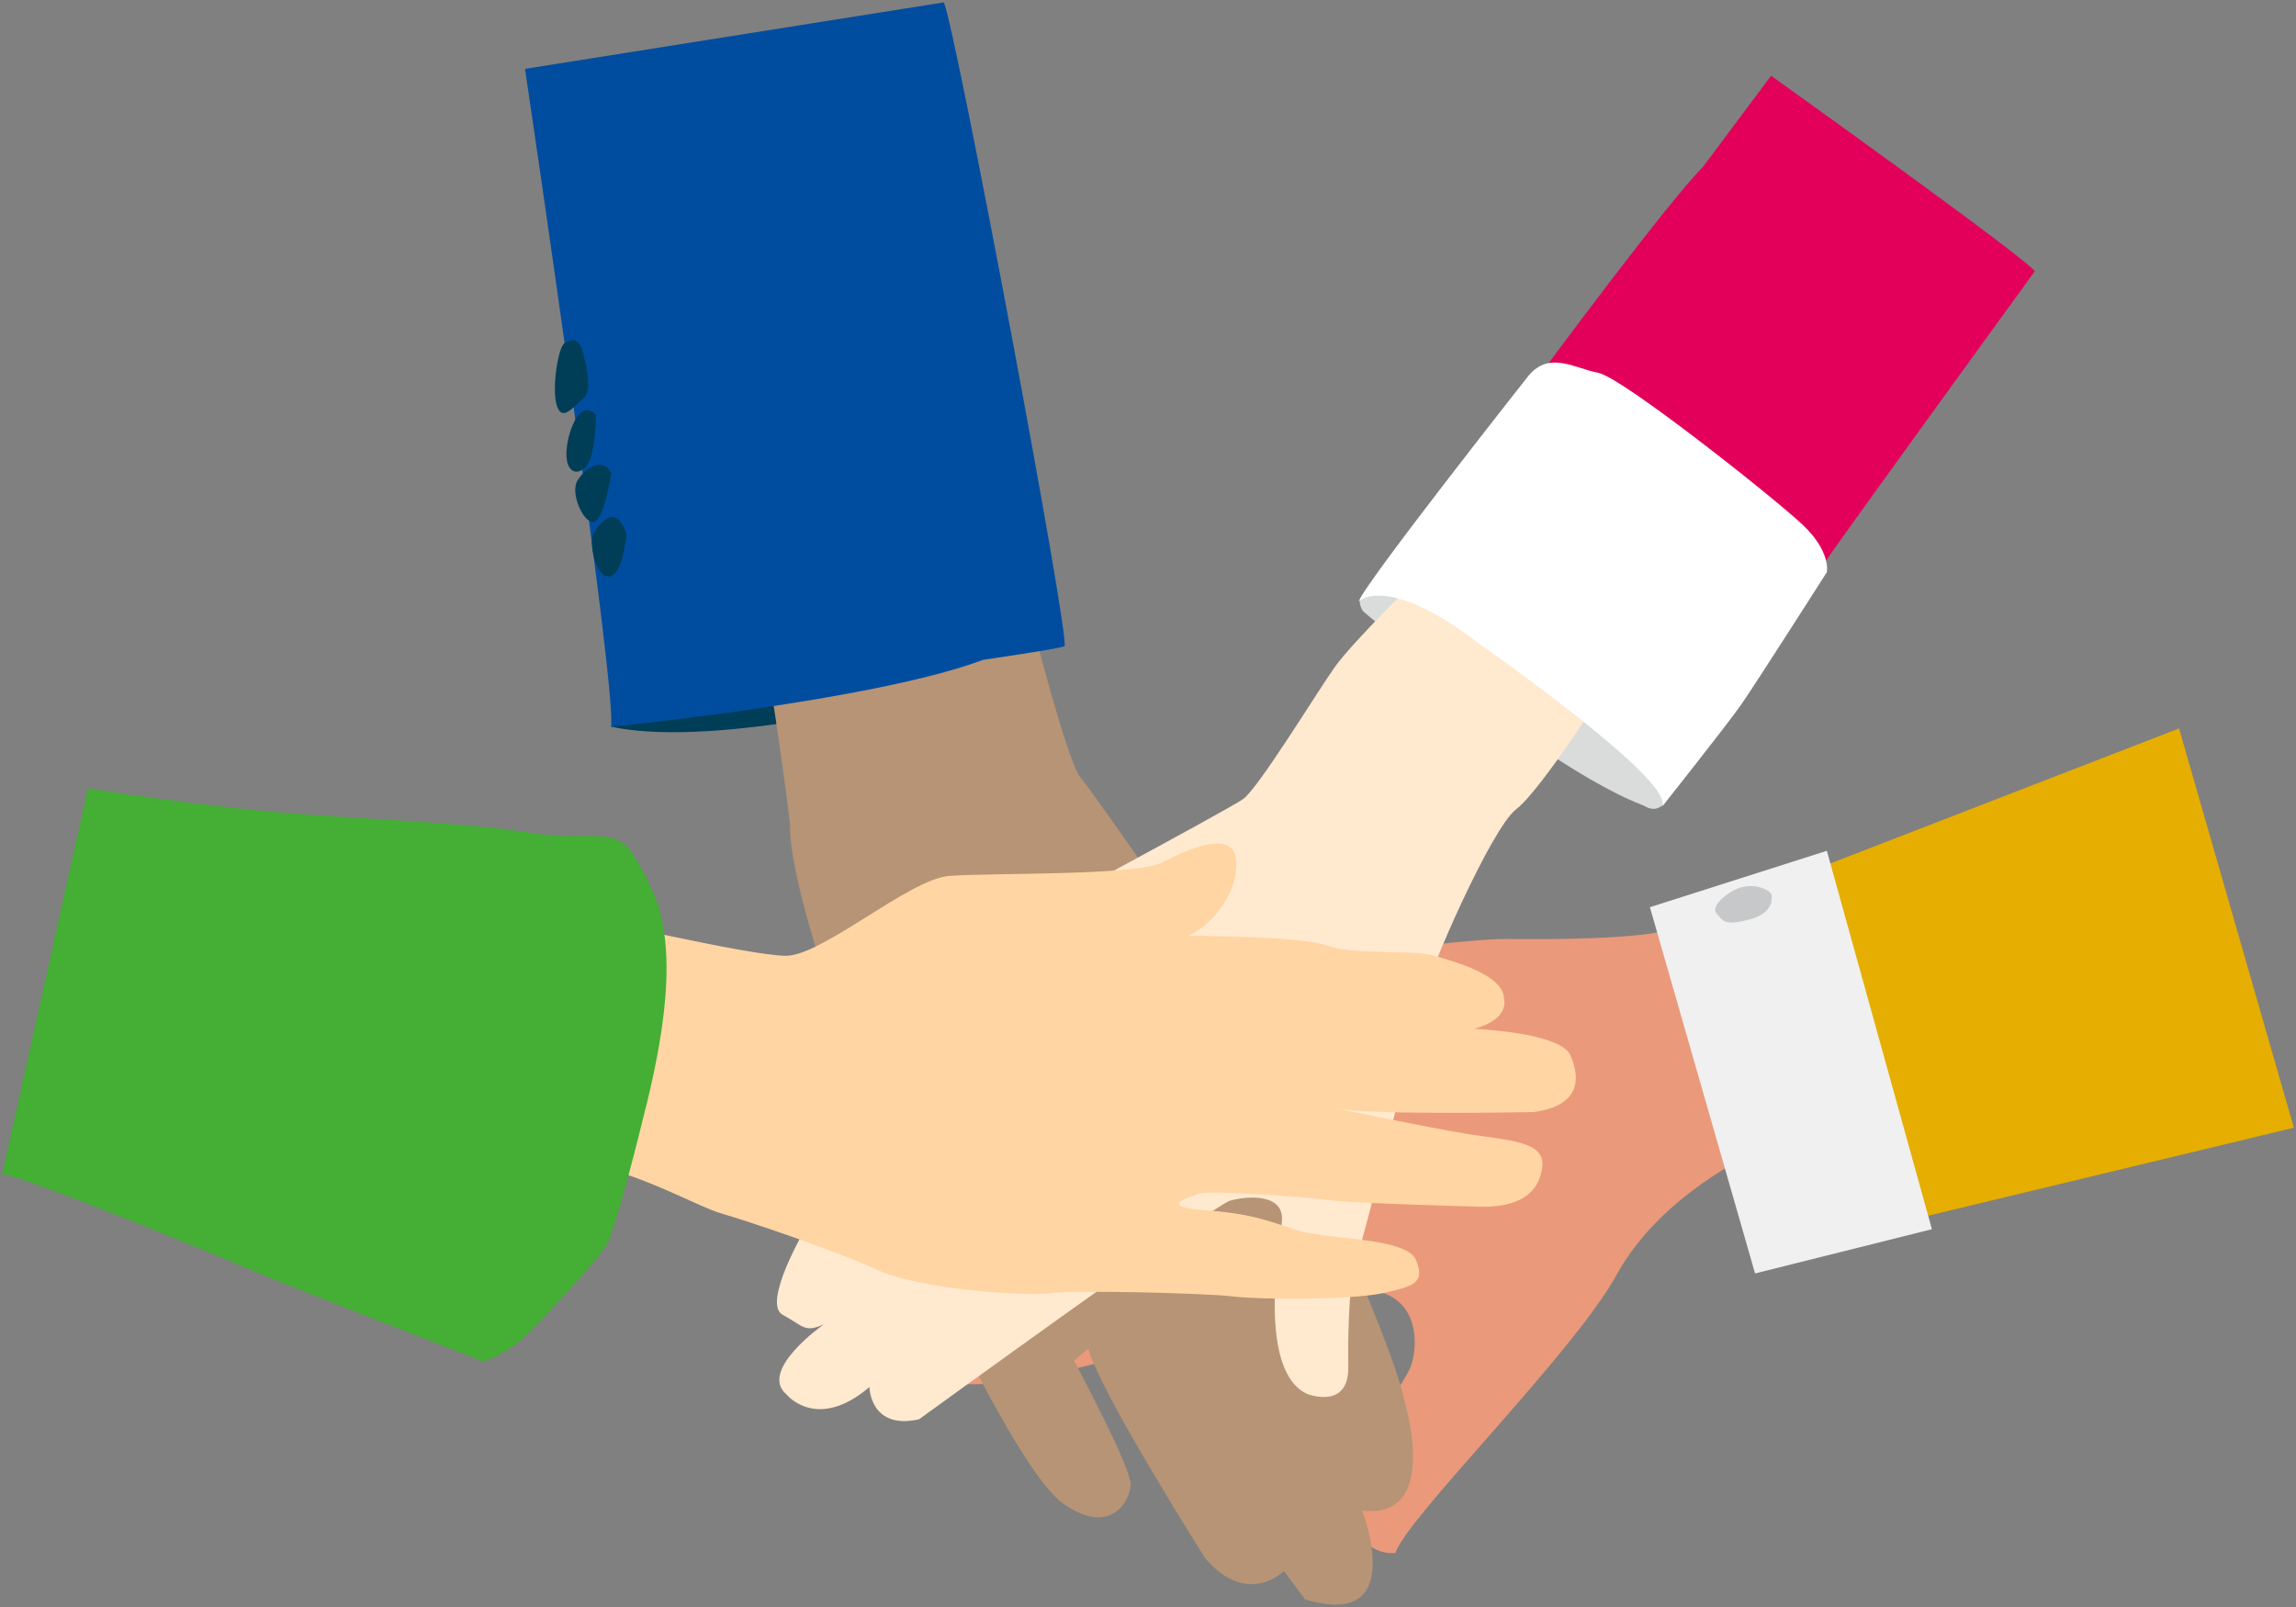
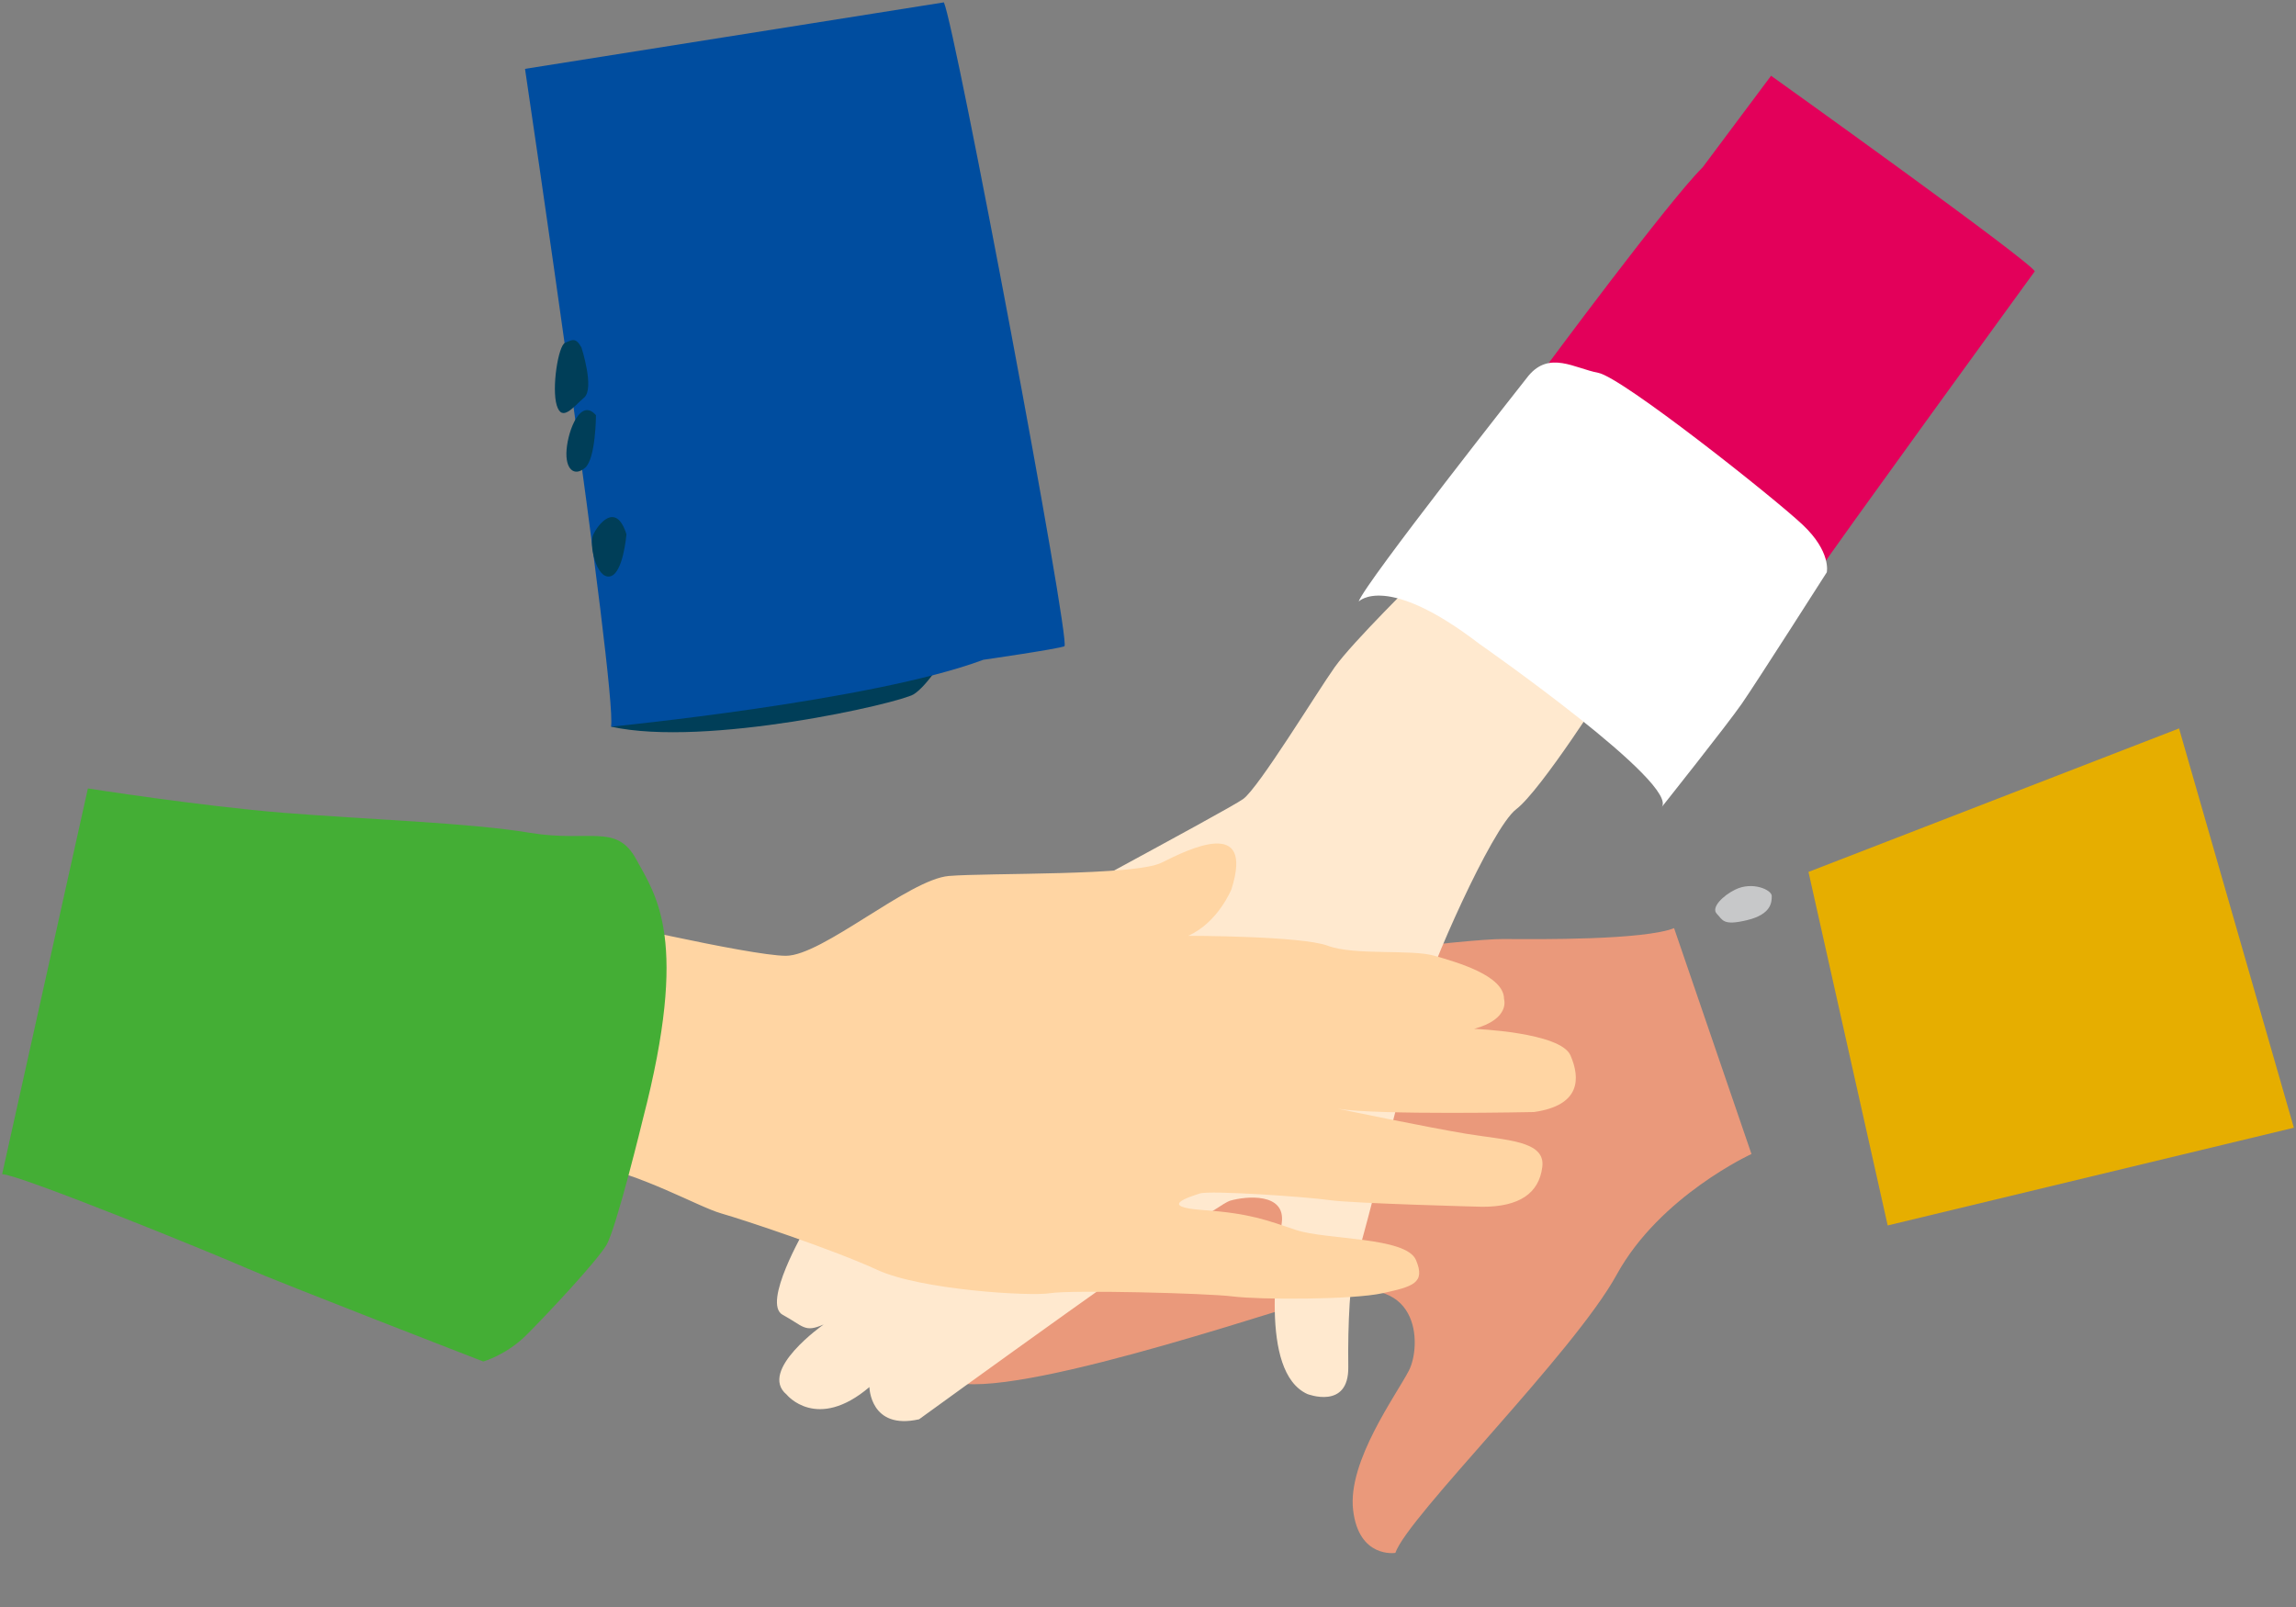
<svg xmlns="http://www.w3.org/2000/svg" viewBox="0 0 300 210">
  <rect x="0" y="0" width="300" height="210" fill="#808080" stroke="none" />
  <path d="m299.72 147.37-15-52.18-48.42 18.75 10.35 46.2z" fill="#e6ae00" />
  <path d="m228.86 150.8s-11.97 5.47-17.62 15.77-27.29 31.6-28.92 36.36c0 0-4.78.76-5.52-5.61-.75-6.37 5.68-15.07 7.3-18.24s1.7-13.51-11.06-9.63-47.84 15.54-50.19 9.95c0 0-1.55-4.78 11.2-8.66 12.76-3.88 23.93-8.56 23.14-10.16-.78-1.6-11.15 1.5-18.32 3.04-7.17 1.53-24.7 5.38-27.03-1.01 0 0-2.35-4 15.17-7.04l23.34-5.64 2.16-.52s-34.25 6.1-36.59.51c0 0-2.35-4 3.22-5.54s26.29-6.16 37.44-6.87c0 0 2.39.02-2.38-.81s-21.47-.17-23.06-.18-3.97-.83-3.95-4.01 3.21-3.95 7.99-4.71 24.66-.6 28.64-1.37c3.98-.76 27.87-3.76 32.64-3.72s18.29.14 22.28-1.42l10.11 29.51z" fill="#ea997b" />
-   <path d="m229.32 166.41 23.11-5.78-13.73-49.45-23.12 7.37z" fill="#f0f0f0" />
  <path d="m226.73 116.25c2.26-1.11 4.77.04 4.77.83s-.02 2.39-3.21 3.16-3.18-.02-3.97-.83.81-2.38 2.41-3.16z" fill="#c7c8c9" />
  <path d="m123.75 85.4s-2.51 4.16-4.35 5.32-27.14 6.98-39.56 4.24c0 0 12.54-4.23 17.84-5.11s26.07-4.45 26.07-4.45z" fill="#003e58" />
-   <path d="m133.28 75.27s5.92 24.01 7.91 26.35 17.61 24.94 19.54 28.15c1.92 3.2 21.25 44.85 22.76 53.25 0 0 4.85 15.64-5.51 14.38 0 0 6.15 15.75-7.47 11.6l-2.75-3.71s-4.75 4.85-10.32-1.7c0 0-13.92-22.03-15.24-27.37l-1.87 1.59s7.59 14.12 7.41 16.28c-.17 2.17-2.72 6.76-8.9 2.34s-20.68-35.65-22.69-43.22-13.21-36.36-12.92-45.49c0 0-3.15-25.97-5.37-30.94s35.42-1.52 35.42-1.52z" fill="#b69475" />
  <path d="m68.6 9s12.06 81.23 11.24 85.96c0 0 34.26-3.36 48.64-8.74 0 0 9.7-1.4 10.6-1.77.9-.36-14.26-80.97-15.75-84.14l-54.74 8.69z" fill="#004d9f" />
  <g fill="#003e58">
    <path d="m75.97 45.4s1.75 5.37.35 6.56-2.88 3.26-3.57 1.02c-.69-2.23.19-7.83 1.09-8.19s1.37-.76 2.13.61z" />
    <path d="m77.87 54.27s-.02 5.66-1.42 6.86-2.63.22-2.42-2.37c.21-2.6 1.85-6.82 3.85-4.49z" />
-     <path d="m79.88 61.84s-.92 6.03-2.25 6.36-3.19-3.74-2.18-5.4 3.31-3.22 4.43-.95z" />
    <path d="m81.85 69.84s-.42 5.2-2.18 5.49-2.72-4.14-2.18-5.4 2.98-4.56 4.37-.09z" />
  </g>
-   <path d="m178.09 79.86s23.68 20.53 36.77 25.45c0 0 2.34 1.75 3.51-2.17 0 0-30.06-25.95-33.13-26.11s-9.2-.47-7.16 2.83z" fill="#dadbdb" />
  <path d="m185.53 75.26s-8.81 8.65-11.13 11.92c-2.32 3.26-9.91 15.73-11.96 17.23-2.05 1.49-32.84 17.82-38.62 21.39l-18.64 34.85s-5.66 9.68-2.91 11.17 2.83 2.36 5.35 1.26c0 0-8.61 6.02-4.84 9.16 0 0 3.93 4.88 10.82-.98 0 0 .08 5.66 6.49 4.21 0 0 38.47-27.92 40.59-28.55s7.32-1.1 6.8 2.87-3.03 19.47 3.34 22.38c0 0 5.43 2.12 5.35-3.54s.24-11.8.94-13.61c.71-1.81 8.26-31.5 8.85-34.61s8.89-22.18 12.15-24.66 12.04-16.36 12.04-16.36l-24.62-14.12z" fill="#ffe9cf" />
  <path d="m201.69 48.34s16.38-22.15 20.78-26.47l8.94-11.97s33.44 23.9 34.46 25.55c0 0-27.33 37.61-28.08 38.98 0 0-35.67-24.53-36.1-26.09z" fill="#e3005a" />
  <path d="m177.54 78.6s3.58-3.81 15.77 5.55c0 0 26.55 18.53 23.75 21.4 0 0 8.61-10.82 10.54-13.61s11.09-17.15 11.09-17.15.63-2.67-3.19-6.25c-3.81-3.58-23.56-19.23-26.67-19.82s-6.37-2.91-9.12.39c0 0-21.52 27.26-22.18 29.5z" fill="#fff" />
  <path d="m75.76 119.69s22.16 5.21 26.93 5.21 16.07-9.99 21.29-10.43c5.21-.43 24.33 0 27.8-1.74 3.48-1.74 12.16-6.08 9.12 3.48 0 0-1.74 4.34-5.65 6.08 0 0 14.77 0 18.25 1.3s10.86.43 13.9 1.3 9.12 2.61 9.12 5.65c0 0 .87 2.61-3.91 3.91 0 0 11.3.43 12.6 3.48 1.3 3.04 1.3 6.52-4.78 7.39 0 0-20.42.43-25.63-.43 0 0 11.51 2.39 16.73 3.26 5.21.87 10.43.87 9.99 4.34-.43 3.48-3.04 5.21-7.82 5.21 0 0-16.94-.43-19.98-.87s-15.64-1.3-16.94-.87-5.65 1.74.43 2.17 8.25 1.3 12.16 2.61c3.91 1.3 14.34.87 15.64 3.91s-.43 3.48-4.34 4.34c-3.91.87-16.07.87-19.55.43s-21.29-.87-23.89-.43-16.94-.43-22.59-3.04-17.38-6.52-20.42-7.39-10.43-5.21-17.81-6.52l-.65-32.36z" fill="#ffd5a3" />
  <path d="m11.48 103.03s14.75 2.32 25.61 3.19 24.33 1.3 32.15 2.61c7.82 1.3 11.3-1.3 13.9 3.48s6.95 10.43.87 33.89c0 0-3.48 14.34-4.78 16.51s-7.82 9.12-10.43 11.73-5.65 3.48-5.65 3.48-26.93-10.43-30.84-12.16c-3.91-1.74-29.86-12.32-32.03-12.32l11.2-50.39z" fill="#44ae35" />
-   <path d="m0 0h300v210h-300z" fill="none" />
</svg>